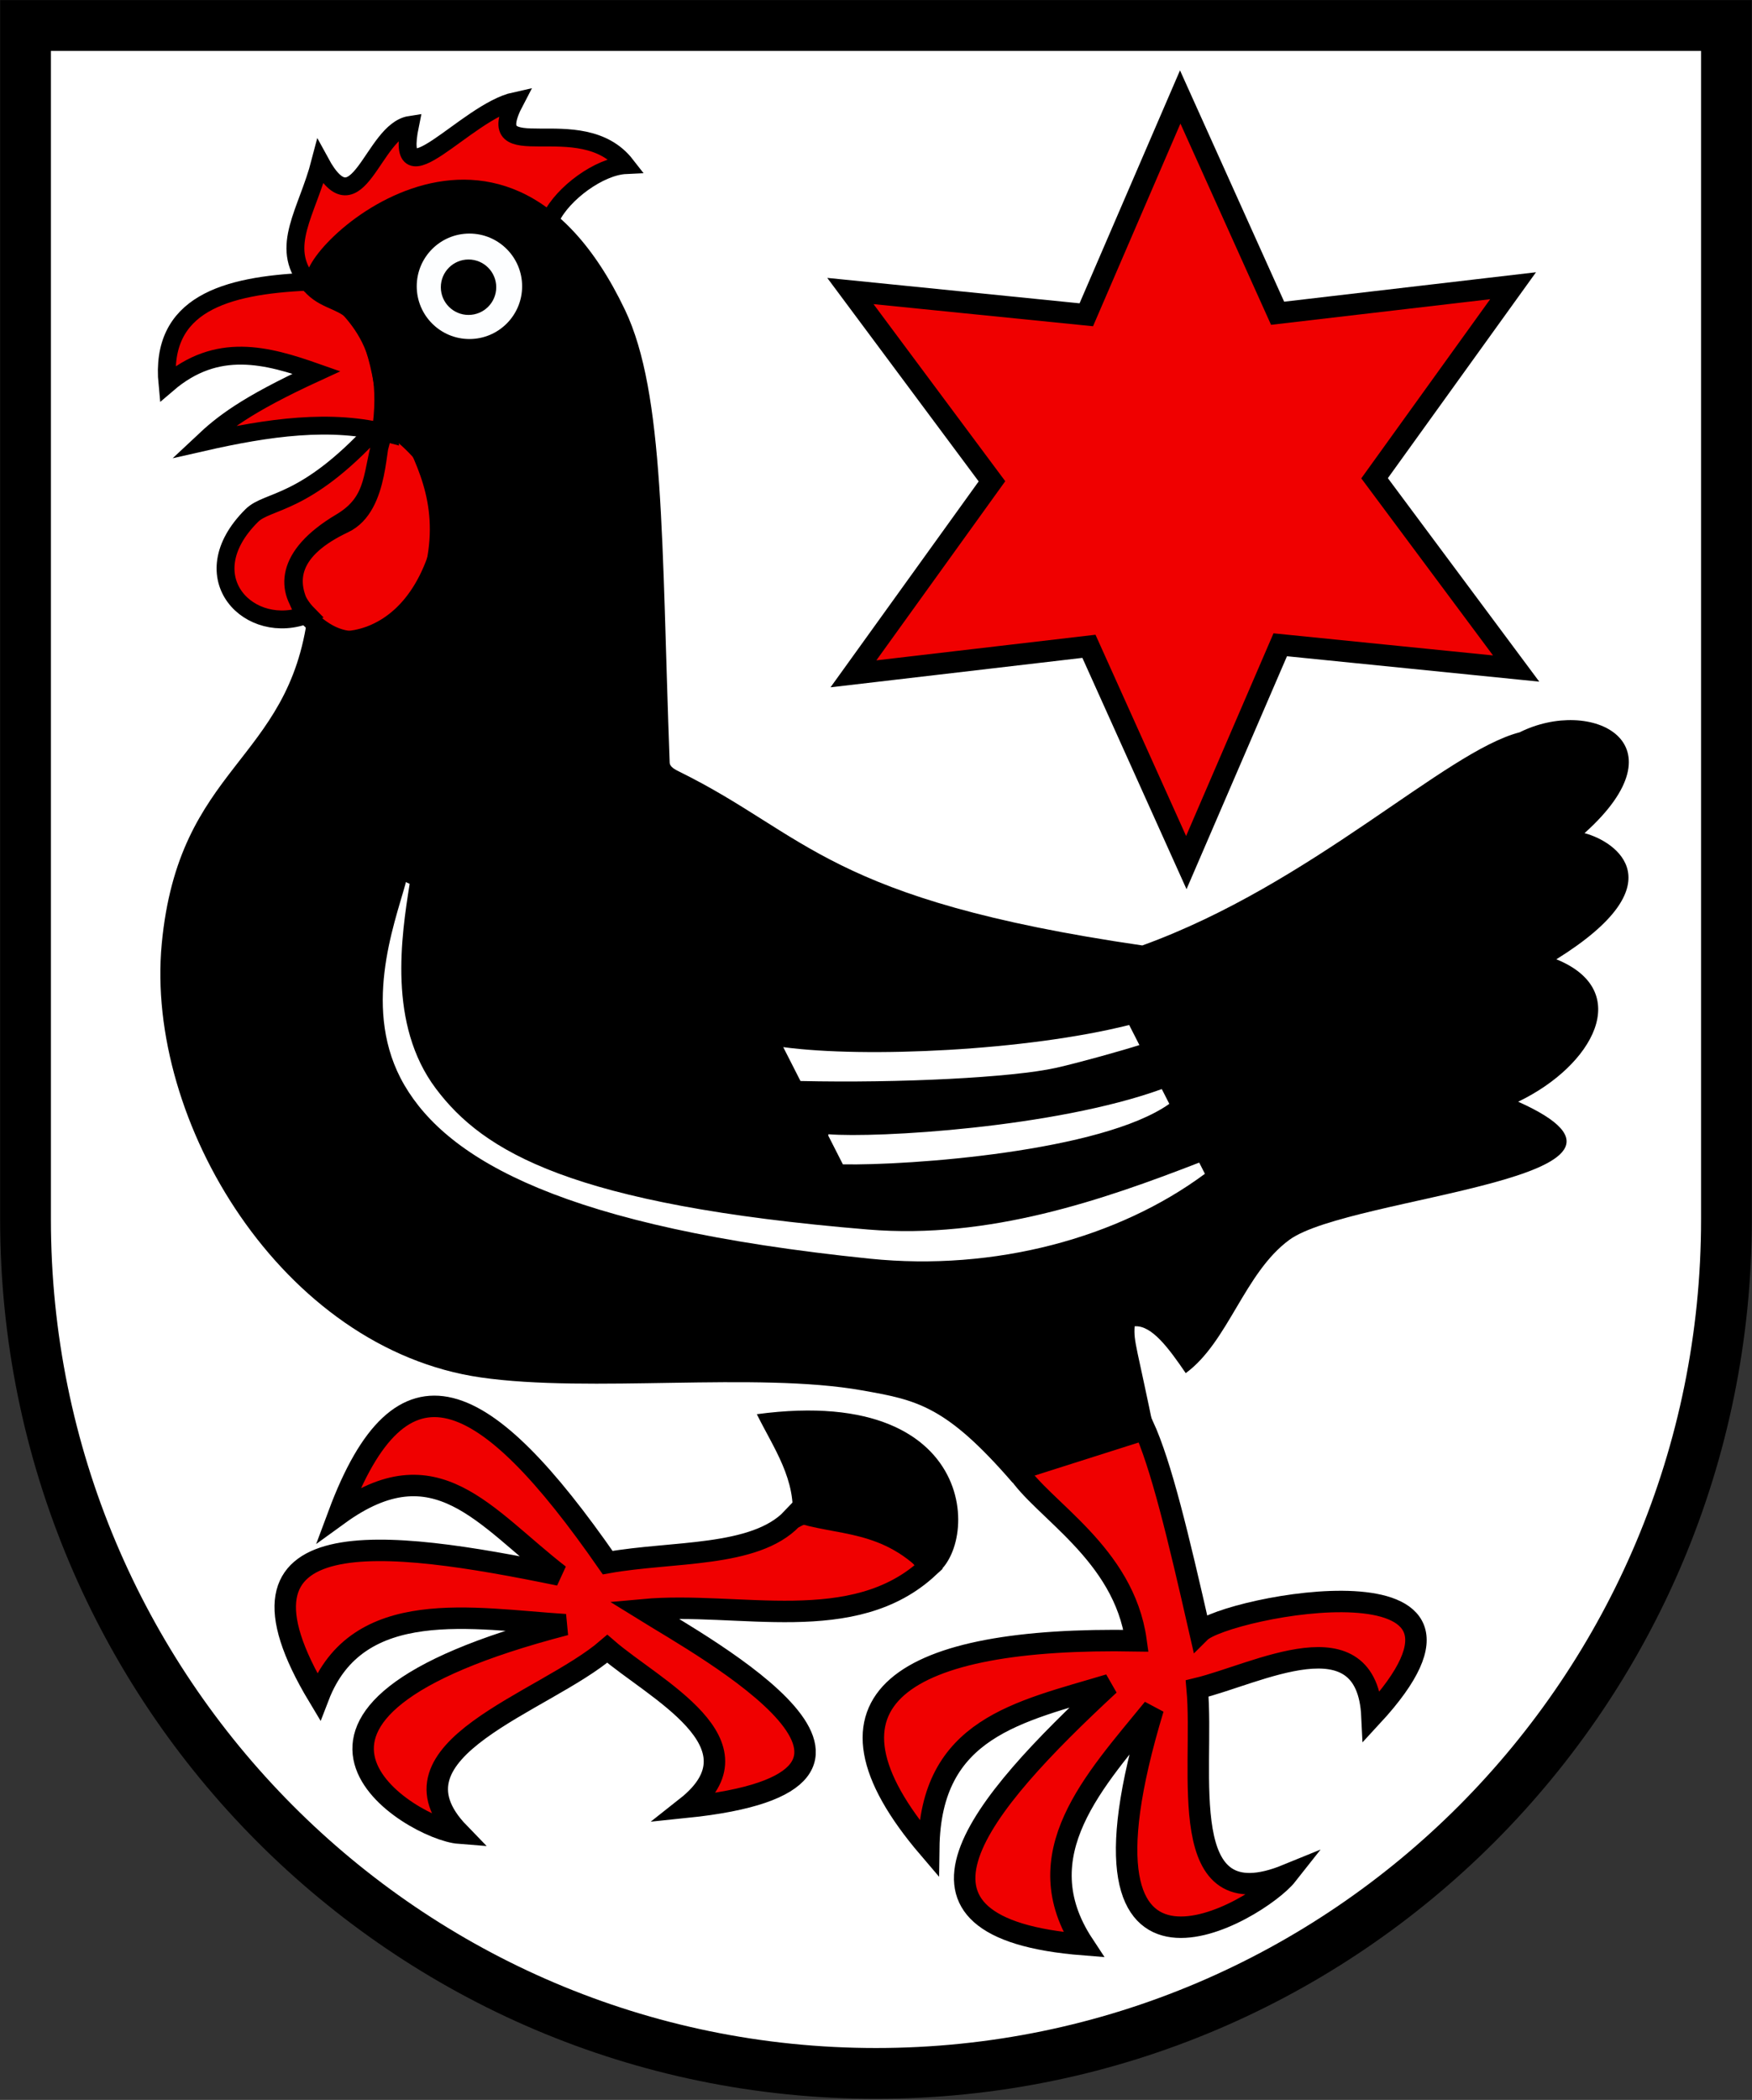
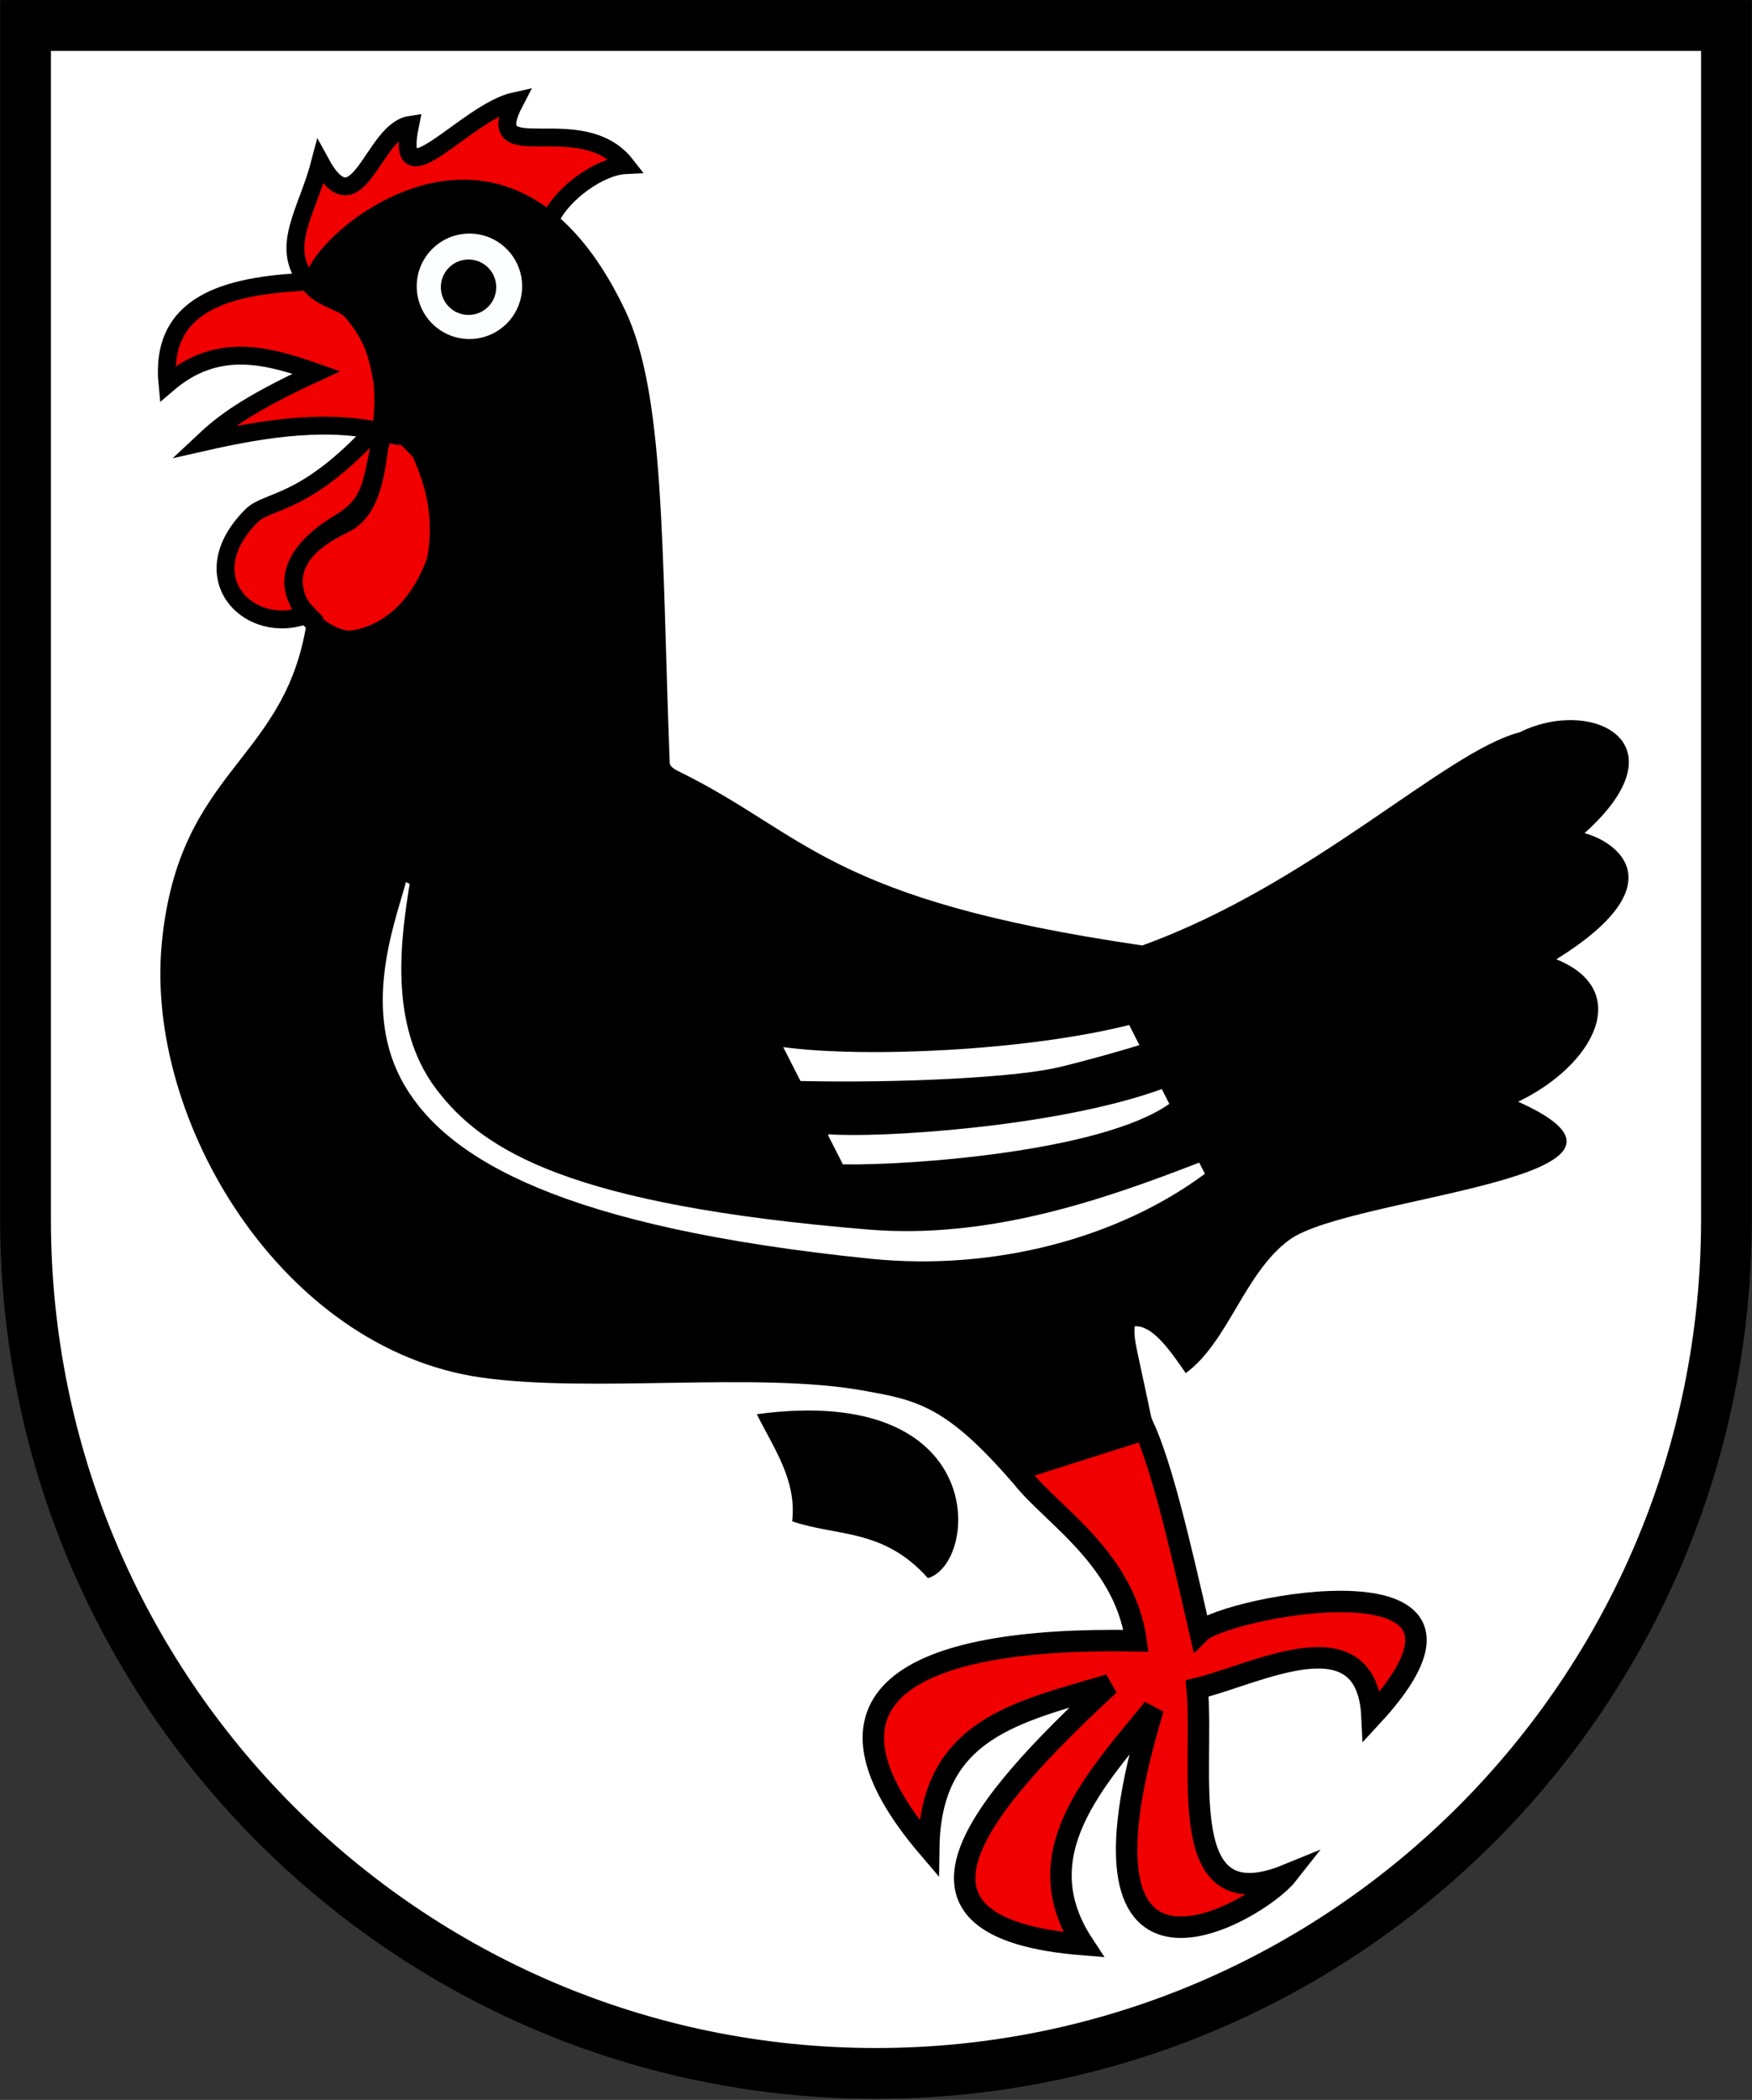
<svg xmlns="http://www.w3.org/2000/svg" width="490" height="587" version="1.1">
  <rect width="100%" height="100%" fill="#333333" stroke="none" />
  <g transform="matrix(1 0 0 1 -5 -5.002)">
    <path transform="translate(12.5 -142.77)" d="m-0.364 154.9v333.7c0 131.86 106.5 238.76 237.86 238.76s237.86-106.9 237.86-238.76v-333.7z" fill="#fff" stroke="#000" stroke-width="14.197" />
    <g fill="#f00000" fill-rule="evenodd" stroke="#000">
-       <path d="M226.5 429.541c-10.387 10.885-33.5 9.043-51.543 12.27-34.596-49.828-57.666-60.664-75.259-13.453 27.215-19.715 40.77.713 61.718 16.923-48.891-10.056-97.503-16.186-67.325 33.975 10.863-28.232 43.193-21.736 69.04-20.098-96.842 25.104-42.86 57.238-29.702 58.266-22.749-23.45 23.805-36.355 41.415-51.534 12.932 11.219 44.625 26.538 22.114 44.291 72.882-7.514 5.657-44.24-12.04-55.204 26.648-2.45 58.885 7.648 79.825-11.926-11.436-17.533-24.524-21.103-38.244-13.51z" stroke-width="5.999" />
      <path d="m289.46 415.95c6.889 10.948 29.89 23.256 33.266 47.697-65.005-1.176-93.636 16.255-57.972 57.972 0.43-33.654 25.127-38.067 50.496-45.684-36.61 33.929-65.575 68.05-7.218 72.665-16.652-25.254 3.143-45.916 19.506-65.992-27.539 90.74 29.613 56.374 37.407 46.487-31.982 13.066-23.01-28.948-25.12-52.101 16.646-3.998 47.538-20.874 48.893 7.763 43.256-46.786-40.916-30.664-48.09-23.516-6.176-27.117-10.875-46.763-15.897-57.714z" stroke-width="5.999" />
      <g stroke-width="4.999">
        <path d="m109.95 125.01c-19.836 21.579-30 19.61-34.535 24.11-17.407 17.276-0.444 34.141 15.687 27.59-6.331-6.433-6.75-16.26 9.22-25.74 10.281-6.104 8.368-14.064 11.89-24.757-2.114 1.658-0.48 20.386-10.942 25.323-14.776 6.972-17.006 15.757-10.97 25.173 12.032 12.904 21.833 5.733 31.793 0 9.143-20.72 5.65-34.219 0-46.486-3.63-12.895-4.578-8.054-12.143-5.213z" />
        <path d="m91.1 83.74c-23.29 1.028-41.43 6.347-39.27 28.583 13.892-11.907 27.783-8.099 41.674-3.208-20.03 9.197-26.476 14.513-31.793 19.506 18.202-4.141 36.018-6.738 52.101-2.406-3.835-44.367-14.952-32.015-22.713-42.476z" />
        <path d="M159.15 65.842c3.233-6.727 13.425-14.352 20.912-14.698-12.608-16.202-41.26 1.633-30.99-17.901-13.817 3.015-34.043 29.248-29.388 6.673-10.512 1.623-14.607 29.762-25.12 10.426C90.943 64.287 83.076 73.958 91.1 83.74z" />
      </g>
    </g>
    <g fill-rule="evenodd">
      <path d="m91.1 83.74c-5.986-6.724 53.825-65.27 88.72 7.939 11.08 23.248 10.191 64.916 12.472 126.5 0.046 1.246 1.642 2.006 2.8 2.577 35.764 17.646 41.396 35.71 129.39 48.532 47.706-17.262 84.681-54.207 105.52-59.576 20.051-10.006 46.513 2.766 18.159 28.184 8.964 2.355 25.972 14.21-7.876 35.259 21.672 8.8 10.38 29.693-10.684 39.813 48.352 21.666-47.028 26.205-63.987 38.61-12.568 9.193-17.089 28.567-28.986 37.263-4.764-6.977-9.528-13.463-14.292-13.09-0.305 4.43 0.61 5.513 5.792 30.992l-39.953 12.694c-18.72-21.627-26.783-23.069-42.114-25.784-29.564-5.235-75.968 0.813-106.61-3.609-55.574-8.02-93.886-71.654-89.22-121.16 4.722-50.096 35.537-50.549 40.872-92.17-1.787 5.957 28.92 13.376 36.06-25.922 2.771-15.246-17.9-27.239-17.9-27.239 3.1-25.137-10.83-31.96-16.948-39.148" />
      <path d="m216.67 400.32c65.39-8.814 62.117 41.606 47.852 45.828-12.469-13.996-25.501-11.58-37.97-15.897 1.34-11.522-5.187-20.421-9.882-29.931z" stroke-width="0" />
      <circle cx="136.29" cy="85.032" r="15.238" fill="#fdfeff" stroke="#000" />
      <circle cx="136.04" cy="85.289" r="7.748" stroke-width="4.152" />
      <path d="M118.486 251.575c-.025.16-.036.328-.08.488-3.176 11.498-12.388 35.59-.306 56.265 12.226 20.923 44.58 39.762 130.181 48.519 35.007 3.58 69.674-5.884 93.707-23.73l-1.593-3.129c-26.809 10.386-58.772 21.51-92.625 18.708-83.046-6.872-107.633-21.808-120.848-39.372-13.528-17.981-9.647-42.714-7.35-57.265l-1.086-.484zm202.325 39.946c-28.638 7.197-73.771 9.281-96.756 6.189l4.822 9.472c27.724.627 59.365-.97 71.535-3.694 6.3-1.41 18.836-4.93 23.256-6.356l-2.857-5.61zm9.12 17.916c-29.871 10.812-79.785 13.726-93.23 12.625l-.04.408 4.075 8.006c18.47.352 72.386-3.529 91.3-16.908l-2.104-4.131z" fill="#fff" />
-       <path d="m243.69 193.36 38.742-53.817-39.594-53.193 65.978 6.643 26.268-60.886 27.236 60.46 65.864-7.693-38.742 53.816 39.594 53.193-65.978-6.643-26.269 60.886-27.235-60.46z" fill="#f00000" stroke="#000" stroke-linecap="round" stroke-width="5.999" />
    </g>
  </g>
</svg>